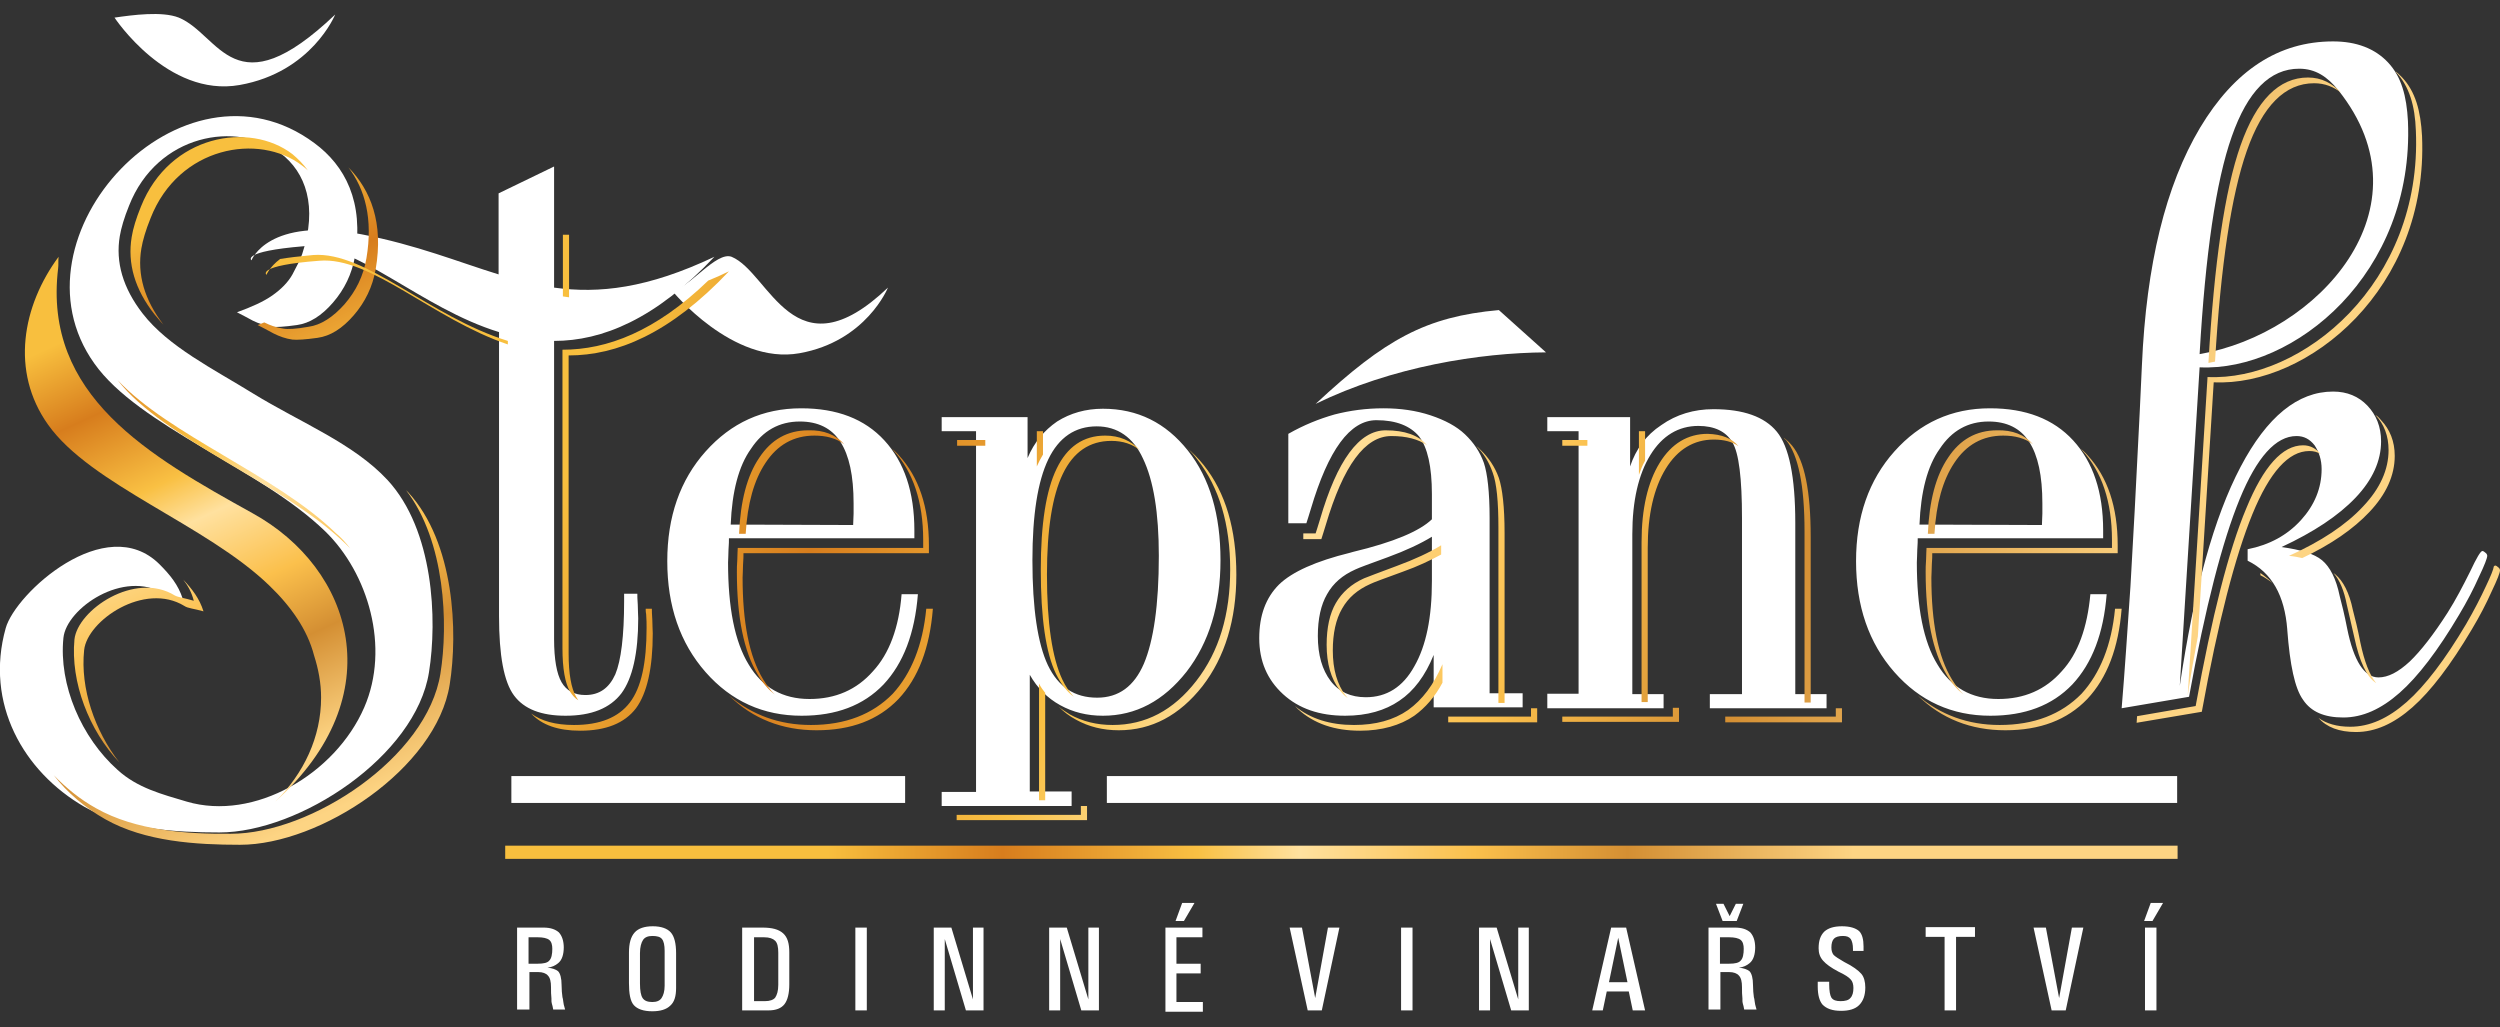
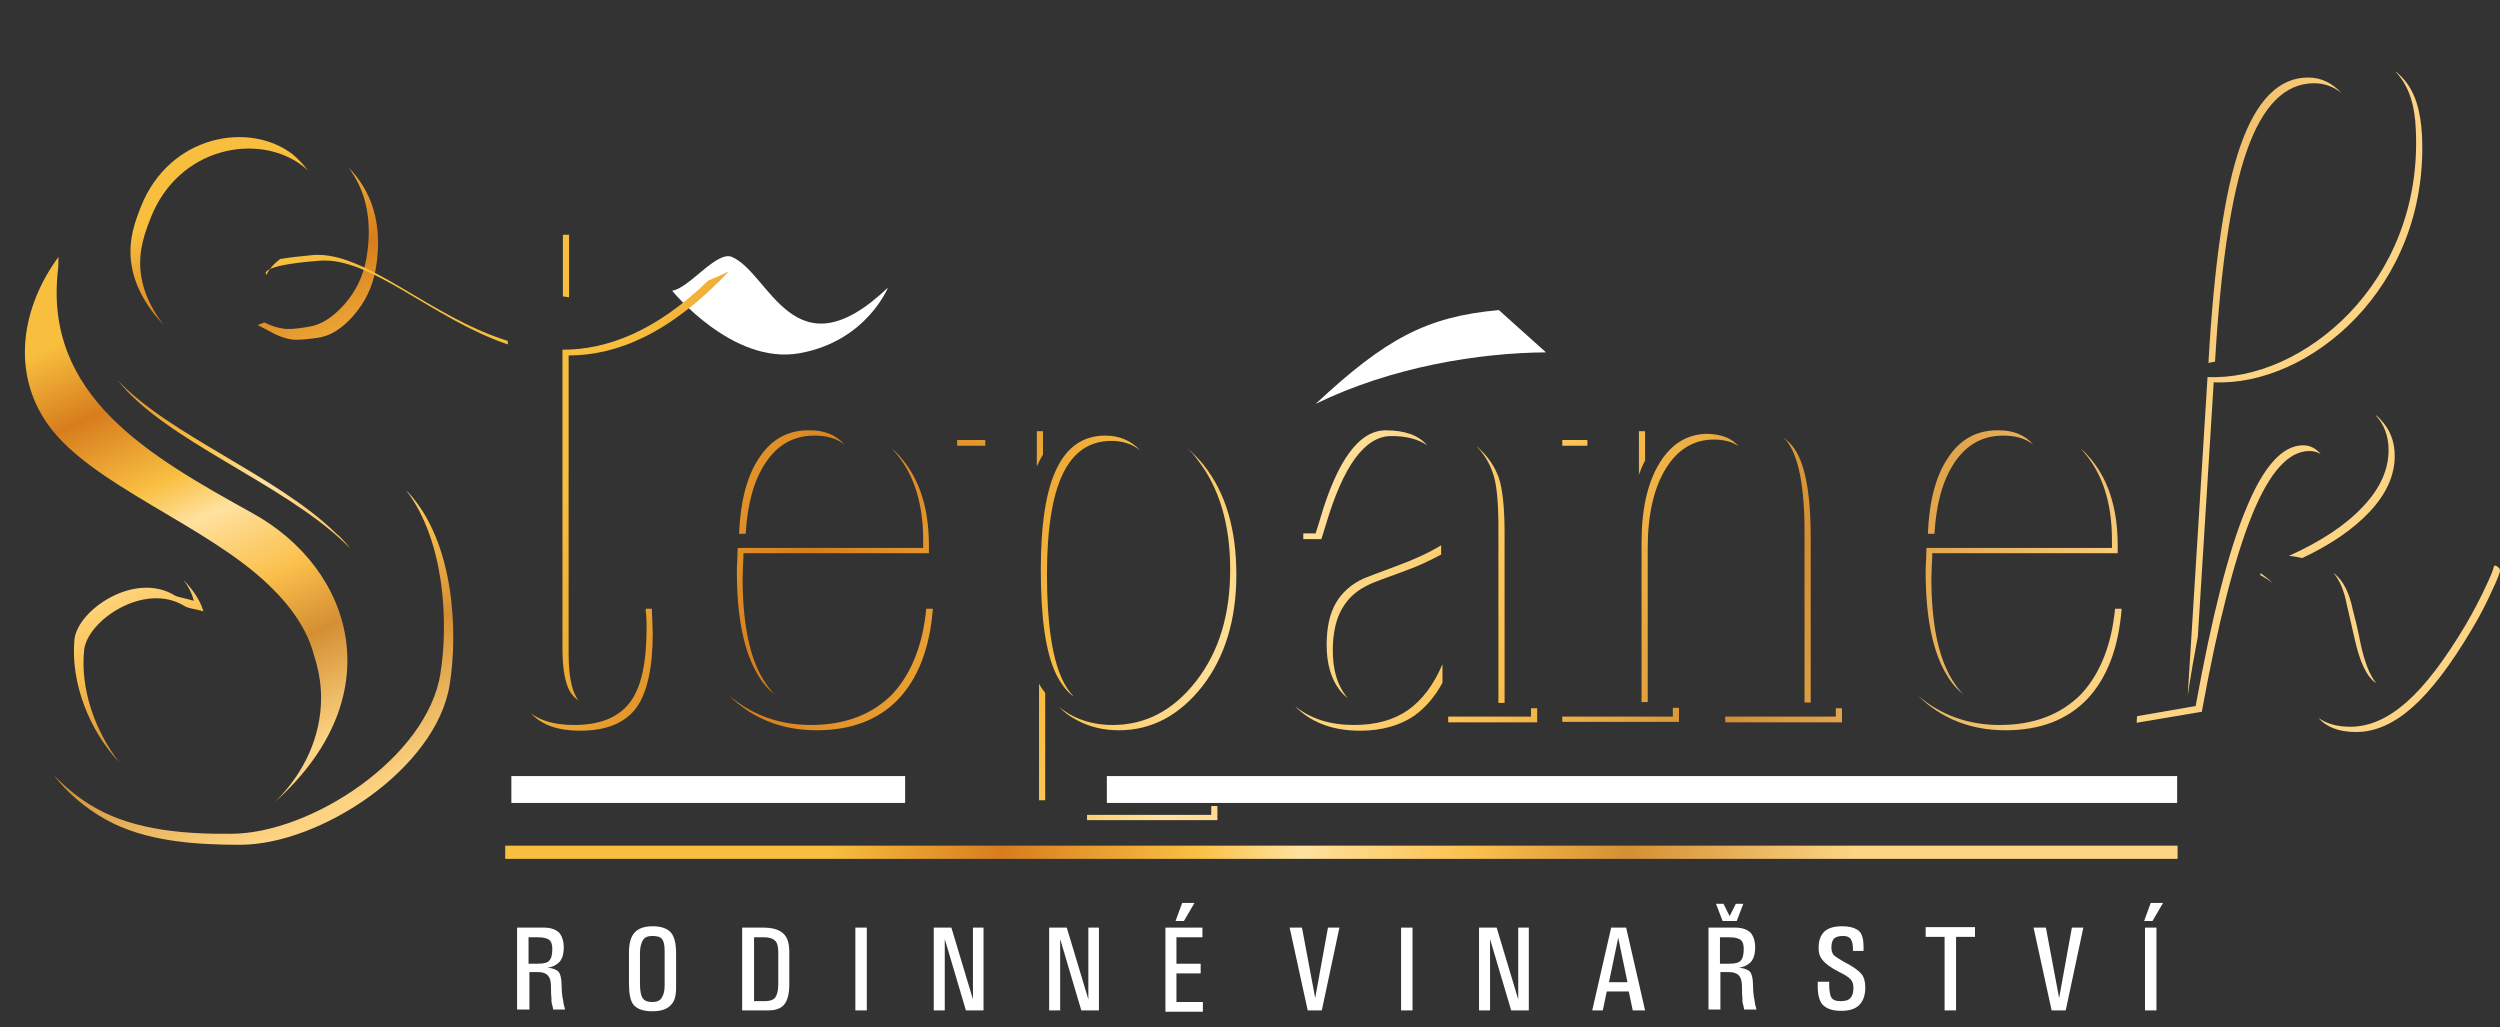
<svg xmlns="http://www.w3.org/2000/svg" xmlns:xlink="http://www.w3.org/1999/xlink" version="1.1" id="Vrstva_1" x="0px" y="0px" viewBox="0 0 567.6 233.2" style="enable-background:new 0 0 567.6 233.2;" xml:space="preserve">
  <rect x="0" y="0" width="567.6" height="233.2" fill="#333333" stroke="none" />
  <style type="text/css">
	.st0{fill-rule:evenodd;clip-rule:evenodd;fill:#FFFFFF;}
	.st1{fill:#FFFFFF;}
	
		.st2{clip-path:url(#SVGID_00000063616667087163544710000001607510700290712719_);fill:url(#SVGID_00000108292055344558470340000005876347847083114407_);}
	
		.st3{clip-path:url(#SVGID_00000144339229078930645840000016638237575530420124_);fill:url(#SVGID_00000104669433560202104490000002999228938626400930_);}
	
		.st4{clip-path:url(#SVGID_00000088833078978962856050000005565073704202059405_);fill:url(#SVGID_00000116952205241604887990000006791805823428122276_);}
	
		.st5{clip-path:url(#SVGID_00000021094290936058325490000010806702576964401843_);fill:url(#SVGID_00000015327435676388182620000013730725951472619921_);}
</style>
-   <path class="st0" d="M26,4c0,0,12,18.2,28.4,15.3c16.4-2.9,21.7-16,21.7-16C53.1,25.2,50,7.9,40.6,4C36.8,2.5,30.1,3.4,26,4" />
-   <path class="st1" d="M499.4,80.4c26.8-4.6,52.9-33.1,31.5-59.9c-2.5-3.1-5.2-4.9-8.9-4.9c-6.6,0-11.7,5.1-15.3,15.4  C503.1,41.2,500.7,57.7,499.4,80.4 M474.6,134.9h3.7c-0.7,8.9-3.3,15.7-7.8,20.5c-4.6,4.8-10.8,7.1-18.6,7.1c-8.7,0-16-3.3-21.8-9.9  c-5.8-6.6-8.7-15-8.7-25.2c0-10.1,2.9-18.4,8.7-24.9c5.8-6.5,13-9.8,21.7-9.8c8.1,0,14.4,2.4,18.9,7.3c4.5,4.9,6.8,11.7,6.8,20.4  v1.8h-42.1c0,0.5,0,1.4-0.1,2.6c0,1.2-0.1,2.2-0.1,2.9c0,10.2,1.5,18,4.7,23.2c3.1,5.2,7.7,7.8,13.8,7.8c5.9,0,10.7-2.1,14.4-6.3  C471.8,148.4,473.9,142.5,474.6,134.9z M435.8,119.1l27.8,0.1c0-0.9,0.1-1.8,0.1-2.6c0-0.8,0-1.6,0-2.3c0-6.3-1-10.9-3-14  c-2-3.1-5.1-4.6-9.2-4.6c-4.7,0-8.4,2.1-11.1,6.2C437.6,105.8,436.1,111.6,435.8,119.1z M351.3,160.7v-3.2h7.1V97.9h-7.1v-3.2h18.8  v11.2c1.3-3.9,3.6-7.1,7.1-9.4c3.4-2.4,7.4-3.6,11.8-3.6c6.8,0,11.6,1.7,14.4,5.1c2.8,3.4,4.2,10.3,4.2,20.7v38.9h7.1v3.2h-26.5  v-3.2h7.3v-40c0-9-0.7-14.8-2.2-17.2c-1.4-2.4-4-3.7-7.7-3.7c-4.5,0-8.2,2.2-10.9,6.6c-2.7,4.4-4.1,10.4-4.1,18v36.3h7.1v3.2H351.3z   M292.5,98.5c3.5-2,7-3.4,10.5-4.4c3.5-0.9,7.2-1.4,11.1-1.4c3.8,0,7.4,0.5,10.7,1.6c3.3,1.1,5.9,2.5,7.8,4.3c2,1.9,3.4,4,4.3,6.5  c0.8,2.4,1.3,6.6,1.3,12.5v39.8h7.5v3.2h-20.2v-11.9c-1.9,4.7-4.5,8.2-7.8,10.4c-3.2,2.2-7.3,3.4-12.3,3.4c-5.8,0-10.5-1.6-14.1-4.9  c-3.6-3.3-5.4-7.5-5.4-12.7c0-5.2,1.5-9.2,4.5-12.2c3-2.9,8.4-5.3,16.1-7.2l0.7-0.2c9.2-2.2,15.1-4.7,17.9-7.4v-5.7  c0-6.3-1-10.6-2.9-13.1c-2-2.4-5.2-3.7-9.7-3.7c-6,0-10.9,6.7-14.9,20.2c-0.4,1.4-0.8,2.5-1,3.2h-4.1V98.5z M325.2,121.8  c-2.6,1.6-6,3.2-10.1,4.7c-4.1,1.5-6.6,2.4-7.4,2.8c-2.9,1.3-5,3.1-6.4,5.6c-1.4,2.4-2.1,5.6-2.1,9.5c0,4.3,1,7.7,2.9,10.2  c1.9,2.5,4.6,3.7,8,3.7c4.7,0,8.4-2.3,11-7c2.7-4.7,4-11.1,4-19.4V121.8z M57.1,59.1c0,0,3.7-10,25-5.9c12.5,2.4,22,6.3,31.1,9.1  V43.9l12.6-6.1v27.5c10.2,1.4,21.2,0.2,36.4-7c-13.4,14.2-25.5,19.1-36.4,19.1v67.7c0,4.6,0.6,7.9,1.7,9.8c1.1,1.9,2.9,2.9,5.4,2.9  c3.2,0,5.4-1.6,6.8-4.7c1.3-3.1,2-8.7,2-16.6v-1.7h3c0,0.4,0,1.3,0.1,2.5c0,1.3,0.1,2.3,0.1,3.1c0,7.9-1.3,13.6-3.8,17  c-2.6,3.4-6.8,5.1-12.7,5.1c-5.5,0-9.4-1.5-11.7-4.6c-2.3-3.1-3.4-9.1-3.4-18V75.4C95.4,69.9,81,55,69,55.9  C54.6,57.1,57.1,59.1,57.1,59.1z M204.7,134.9h3.7c-0.7,8.9-3.3,15.7-7.8,20.5c-4.6,4.8-10.8,7.1-18.6,7.1c-8.7,0-16-3.3-21.8-9.9  c-5.8-6.6-8.7-15-8.7-25.2c0-10.1,2.9-18.4,8.7-24.9c5.8-6.5,13-9.8,21.7-9.8c8.1,0,14.4,2.4,18.9,7.3c4.5,4.9,6.8,11.7,6.8,20.4  v1.8h-42.1c0,0.5,0,1.4-0.1,2.6c0,1.2-0.1,2.2-0.1,2.9c0,10.2,1.5,18,4.7,23.2c3.1,5.2,7.7,7.8,13.8,7.8c5.9,0,10.7-2.1,14.4-6.3  C201.9,148.4,204.1,142.5,204.7,134.9z M165.9,119.1l27.8,0.1c0-0.9,0.1-1.8,0.1-2.6c0-0.8,0-1.6,0-2.3c0-6.3-1-10.9-3-14  c-2-3.1-5.1-4.6-9.2-4.6c-4.7,0-8.4,2.1-11.1,6.2C167.7,105.8,166.2,111.6,165.9,119.1z M243.4,183h-29.6v-3.2h7.8V97.9h-7.8v-3.2  h19.5v9.3c1.5-3.6,3.8-6.3,6.7-8.3c3-1.9,6.5-2.9,10.4-2.9c7.9,0,14.3,3.2,19.3,9.5c5,6.3,7.4,14.6,7.4,24.9  c0,10.2-2.6,18.7-7.7,25.3c-5.2,6.6-11.5,10-19,10c-3.6,0-6.8-0.8-9.7-2.4c-2.9-1.6-5.2-3.9-6.9-6.9v26.5h9.5V183z M249,96.8  c-4.9,0-8.6,2.5-11,7.5c-2.4,5-3.6,12.6-3.6,22.9c0,11,1.2,18.9,3.5,23.8c2.4,5,6.1,7.4,11.2,7.4c4.9,0,8.4-2.6,10.6-7.7  c2.2-5.2,3.4-13.3,3.4-24.5c0-9.8-1.2-17.1-3.6-22.1C257.3,99.3,253.7,96.8,249,96.8z M481.7,160.8c0.7-8.3,1.3-17.5,2-27.7  c0.6-10.1,1.3-23.3,2.1-39.5l0.5-10.7c1-22.9,5.4-40.8,13.2-53.9c7.8-13,17.8-19.6,30.2-19.6c5.3,0,9.5,1.6,12.5,4.8  c3,3.2,4.2,7.6,4.5,13.3c1.5,34.7-25.9,56.9-47.3,55.9l-4.5,72.3c3.2-21.7,7.8-38.3,13.8-49.7c6-11.4,13-17.1,21-17.1  c3.2,0,5.8,1.1,7.8,3.2c2,2.1,3.1,4.8,3.1,8.1c0,4.4-1.9,8.7-5.8,12.8c-3.9,4.1-9.5,7.8-16.8,11.2c4.3,0.6,7.4,1.5,9.2,3  c1.8,1.5,3.2,4.2,4,8.1c0.5,1.9,1.1,4.3,1.7,7.4c1.5,7.4,3.9,11.1,7.1,11.1c2.2,0,4.5-1.2,7.1-3.6c2.5-2.4,5.4-6.1,8.6-11.1  c1.9-3,3.5-6.1,5.1-9.3c1.5-3.2,2.4-4.7,2.8-4.7c0.2,0,0.5,0.2,0.7,0.4c0.3,0.2,0.4,0.5,0.4,0.7c0,0.5-0.6,2.1-1.9,4.8  c-1.2,2.7-2.7,5.6-4.5,8.6c-4.8,8.1-9.3,14-13.5,17.7c-4.2,3.7-8.4,5.6-12.8,5.6c-4.3,0-7.3-1.3-9.1-4c-1.9-2.6-3-8-3.6-15.9  c0,0,0,0,0-0.1c-0.6-7.7-3.5-12.9-9-15.6v-2.6c5-1,9-3.2,12.1-6.6c3.1-3.4,4.7-7.3,4.7-11.6c0-2.1-0.6-3.9-1.6-5.4  c-1.1-1.4-2.4-2.1-4.1-2.1c-4.7,0-9,4.8-12.9,14.3c-3.9,9.5-7.8,24.5-11.5,44.9L481.7,160.8z" />
  <path class="st1" d="M152.6,66c0,0,13.7,16.9,28.9,14.2c15.2-2.7,20.1-14.9,20.1-14.9c-21.4,20.4-26.8-3.4-35.5-7  C162.6,57,156.4,65.5,152.6,66" />
  <path class="st0" d="M298.7,91.7C316.1,83.2,336,80.1,351,80l-10.7-9.6C323.7,71.9,314.5,77,298.7,91.7" />
-   <path class="st1" d="M1.3,142.6c2.2-7.9,22.7-26.6,34.9-14.5c2.4,2.4,4.3,4.7,5.3,7.9c-2.1-0.6-3.6-0.7-4.3-1.2  c-9.1-5.6-22.1,3.3-22.8,10c-1.1,10.7,4.1,22.7,12.3,30c4.5,4.1,10,5.5,15.7,7.2c15.3,4.5,33.7-6.2,40.3-21.4  c5.9-13.6,0.9-30.5-8.9-40c-14.9-14.4-42.3-23.8-52.4-38.1C0.9,53.7,41.4,10.2,71.4,32.5c6.9,5.1,11.3,13.3,9.2,25.7  c-0.7,4-2.4,7.5-5,10.5c-2.6,3-5.3,4.7-8.2,5.1c-2.8,0.4-4.7,0.5-5.7,0.4c-1.5-0.3-2.9-0.7-4.3-1.4c-1.3-0.7-2.6-1.4-3.6-1.9  c3.3-1.2,6-2.4,8-3.8c2-1.4,3.6-3,4.6-4.8c1-1.9,1.8-3.4,2.2-4.6c3.6-10.8,0.8-18.6-4.9-22.9c-9.8-7.5-28-4.4-34.4,11.9  c-1.1,2.7-1.8,5.1-2.1,6.9c-1,5.9,0.7,11.8,5.2,17.6c5.8,7.5,16.1,12.6,25,18.1c10.9,6.7,22.8,11.3,30.6,19.7  c10.5,11.4,11.3,31.7,9.4,43.6c-3,19.1-29.4,36.4-47.6,36.4c-9.9,0-21.6-0.7-30.6-5.8C5.3,175.2-3.5,159.7,1.3,142.6" />
  <g>
    <defs>
      <path id="SVGID_1_" d="M92.2,111.3c0.2,0.2,0.3,0.3,0.5,0.5c10.5,11.4,11.3,31.7,9.4,43.6c-3,19.1-29.4,36.4-47.6,36.4    c-9.9,0-21.6-0.7-30.6-5.8c-4.6-2.6-8.6-6-11.7-10c2.8,2.9,6,5.5,9.6,7.5c9,5.1,20.7,5.9,30.6,5.8C70.6,189.3,97,172,100,152.9    C101.8,141.7,101.1,122.9,92.2,111.3 M69.9,38.7c-0.4-0.4-0.9-0.8-1.3-1.1c-9.8-7.5-28-4.4-34.4,11.9c-1.1,2.7-1.8,5.1-2.1,6.9    c-1,5.9,0.7,11.7,5,17.3c-0.7-0.7-1.3-1.5-2-2.3c-4.5-5.7-6.2-11.6-5.2-17.6c0.3-1.9,1-4.2,2.1-6.9c6.5-16.3,24.6-19.4,34.4-11.9    C67.7,36.1,68.9,37.3,69.9,38.7z M79.1,38c5.1,5.2,8,12.6,6.2,23.1c-0.7,4-2.4,7.5-5,10.5c-2.6,3-5.3,4.7-8.2,5.1    c-2.8,0.4-4.7,0.5-5.7,0.4c-1.5-0.2-2.9-0.7-4.3-1.4c-1.3-0.7-2.6-1.4-3.6-1.9c0.5-0.2,1-0.4,1.5-0.6c1.4,0.7,2.8,1.2,4.3,1.4    c1,0.2,2.9,0.1,5.7-0.4c2.9-0.4,5.6-2.2,8.2-5.1c2.6-3,4.3-6.4,5-10.5C84.7,49.7,82.9,43,79.1,38z M79.5,124.5    c-0.4-0.4-0.7-0.7-1.1-1.1c-14.6-14-41-23.4-51.7-37.1c11.7,12.5,35.9,21.5,49.5,34.7C77.4,122,78.5,123.2,79.5,124.5z     M41.6,131.6c2,2.1,3.7,4.3,4.6,7.2c-2.1-0.6-3.6-0.7-4.3-1.2c-9.1-5.6-22.1,3.3-22.8,10c-0.9,8.7,2.4,18.3,8,25.5    c-6.9-7.3-11.1-18.2-10.2-27.9c0.7-6.7,13.7-15.6,22.8-10c0.7,0.4,2.3,0.6,4.3,1.2C43.5,134.5,42.7,133,41.6,131.6z" />
    </defs>
    <clipPath id="SVGID_00000111160722226975808600000006224777025525221555_">
      <use xlink:href="#SVGID_1_" style="overflow:visible;" />
    </clipPath>
    <linearGradient id="SVGID_00000160163586510511808870000000424035992474692510_" gradientUnits="userSpaceOnUse" x1="32.619" y1="51.58" x2="88.251" y2="178.423">
      <stop offset="0" style="stop-color:#F8BF3E" />
      <stop offset="0.17" style="stop-color:#D77D1D" />
      <stop offset="0.36" style="stop-color:#F9C043" />
      <stop offset="0.46" style="stop-color:#FFE19F" />
      <stop offset="0.63" style="stop-color:#FBC04C" />
      <stop offset="0.78" style="stop-color:#D48F33" />
      <stop offset="1" style="stop-color:#FDD483" />
    </linearGradient>
    <rect x="12.2" y="27.6" style="clip-path:url(#SVGID_00000111160722226975808600000006224777025525221555_);fill:url(#SVGID_00000160163586510511808870000000424035992474692510_);" width="91.8" height="164.3" />
  </g>
  <g>
    <defs>
      <path id="SVGID_00000003090725754865914880000003195561699812368257_" d="M71.3,148.8c-1.5-5.8-5.2-11.1-10.2-15.9    c-14.3-13.8-40.5-22.8-50.2-36.5c-8.6-12.1-5.8-27,2.4-38.1c-0.1,0.9,0,1.8-0.1,2.6c-3.5,29,20.7,42.6,44.1,55.6    c22.9,12.6,31.9,41.5,5.2,65.5c6.5-6.4,10.4-14.7,10.4-23.6C72.9,155.1,72.3,151.9,71.3,148.8" />
    </defs>
    <clipPath id="SVGID_00000007409627395433285850000002390004820214234292_">
      <use xlink:href="#SVGID_00000003090725754865914880000003195561699812368257_" style="overflow:visible;" />
    </clipPath>
    <linearGradient id="SVGID_00000121258489360427232750000004784731694396180892_" gradientUnits="userSpaceOnUse" x1="24.107" y1="72.986" x2="68.98" y2="170.723">
      <stop offset="0" style="stop-color:#F8BF3E" />
      <stop offset="0.17" style="stop-color:#D77D1D" />
      <stop offset="0.36" style="stop-color:#F9C043" />
      <stop offset="0.46" style="stop-color:#FFE19F" />
      <stop offset="0.63" style="stop-color:#FBC04C" />
      <stop offset="0.78" style="stop-color:#D48F33" />
      <stop offset="1" style="stop-color:#FDD483" />
    </linearGradient>
    <rect x="2.4" y="58.3" style="clip-path:url(#SVGID_00000007409627395433285850000002390004820214234292_);fill:url(#SVGID_00000121258489360427232750000004784731694396180892_);" width="86.8" height="123.7" />
  </g>
  <rect x="116.1" y="176.2" class="st1" width="89.4" height="6.1" />
  <rect x="251.3" y="176.2" class="st0" width="243" height="6.1" />
  <g>
    <defs>
      <rect id="SVGID_00000108275394983314431090000015319924149319495343_" x="114.7" y="192" width="379.7" height="3" />
    </defs>
    <clipPath id="SVGID_00000045606765599317224440000010725908339092984762_">
      <use xlink:href="#SVGID_00000108275394983314431090000015319924149319495343_" style="overflow:visible;" />
    </clipPath>
    <linearGradient id="SVGID_00000171712228419910338940000013087998165668655245_" gradientUnits="userSpaceOnUse" x1="187.96" y1="192.311" x2="420.794" y2="194.639">
      <stop offset="0" style="stop-color:#F8BF3E" />
      <stop offset="0.17" style="stop-color:#D77D1D" />
      <stop offset="0.36" style="stop-color:#F9C043" />
      <stop offset="0.46" style="stop-color:#FFE19F" />
      <stop offset="0.63" style="stop-color:#FBC04C" />
      <stop offset="0.78" style="stop-color:#D48F33" />
      <stop offset="1" style="stop-color:#FDD483" />
    </linearGradient>
    <rect x="114.7" y="192" style="clip-path:url(#SVGID_00000045606765599317224440000010725908339092984762_);fill:url(#SVGID_00000171712228419910338940000013087998165668655245_);" width="379.7" height="3" />
  </g>
  <g>
    <defs>
-       <path id="SVGID_00000098942963089444013530000004594773847781299878_" d="M531.6,21.1c-1.8-1.4-3.8-2.2-6.2-2.2    c-6.6,0-11.7,5.1-15.3,15.4c-3.5,10-5.9,25.9-7.2,47.8c-0.5,0.1-1,0.2-1.5,0.3c1.3-22.7,3.7-39.2,7.3-49.4    c3.6-10.2,8.7-15.4,15.3-15.4C527.1,17.6,529.5,18.9,531.6,21.1 M472,101.5c0.7,0.6,1.4,1.2,2,1.9c4.5,4.9,6.8,11.7,6.8,20.4v1.8    h-42.1c0,0.5,0,1.4-0.1,2.6c0,1.2-0.1,2.2-0.1,2.9c0,10.2,1.5,18,4.7,23.2c0.8,1.3,1.6,2.4,2.6,3.4c-1.5-1.2-2.8-2.7-3.9-4.6    c-3.1-5.2-4.7-13-4.7-23.2c0-0.7,0-1.7,0.1-2.9c0-1.3,0.1-2.1,0.1-2.6h42.1v-1.8c0-8.7-2.3-15.5-6.8-20.4    C472.5,101.9,472.2,101.7,472,101.5z M480.2,138.2h1.5c-0.7,8.9-3.3,15.7-7.8,20.5c-4.6,4.8-10.8,7.1-18.6,7.1    c-7.8,0-14.5-2.6-19.9-7.9c5.2,4.4,11.4,6.7,18.6,6.7c7.8,0,14-2.4,18.6-7.1C476.8,152.9,479.4,146.5,480.2,138.2z M461.6,100.9    c-1.8-1.4-4.1-2-6.8-2c-4.7,0-8.4,2.1-11.1,6.2c-2.6,3.9-4.1,9.2-4.5,16.1l-1.5,0c0.3-7.4,1.8-13.2,4.6-17.3    c2.7-4.1,6.4-6.2,11.1-6.2C456.9,97.6,459.7,98.7,461.6,100.9z M394.7,101.3c-1.4-1-3.3-1.5-5.6-1.5c-4.5,0-8.2,2.2-10.9,6.6    c-2.7,4.4-4.1,10.4-4.1,18v35h-1.4v-36.3c0-7.6,1.4-13.6,4.1-18c2.7-4.4,6.4-6.6,10.9-6.6C390.9,98.6,393.2,99.5,394.7,101.3z     M416.8,160.8h1.4v3.2h-26.5v-1.3h25.1V160.8z M405,99.4c0.7,0.5,1.3,1.1,1.9,1.8c2.8,3.4,4.2,10.3,4.2,20.7v37.6h-1.4v-38.9    c0-10.3-1.4-17.3-4.2-20.7C405.3,99.8,405.1,99.6,405,99.4z M372.1,97.9h1.4v6.7c-0.6,1-1,2.1-1.4,3.2V97.9z M360.4,101.2h-5.7    v-1.3h5.7V101.2z M354.7,164v-1.3h25.1v-2h1.4v3.2H354.7z M324,101.1c-2-1.4-4.7-2.1-8.1-2.1c-6,0-10.9,6.7-14.9,20.2    c-0.4,1.4-0.8,2.5-1,3.2h-4.1v-1.3h2.8c0.2-0.7,0.6-1.8,1-3.2c3.9-13.4,8.9-20.2,14.9-20.2C318.9,97.7,322.1,98.8,324,101.1z     M327.5,155c-1.7,3.2-3.9,5.7-6.4,7.5c-3.2,2.2-7.4,3.4-12.3,3.4c-5.8,0-10.5-1.6-14.1-4.9c-0.2-0.2-0.5-0.5-0.7-0.7    c3.5,2.9,8,4.3,13.4,4.3c4.9,0,9-1.1,12.3-3.4c3.2-2.3,5.8-5.7,7.8-10.4V155z M347.6,160.8h1.4v3.2h-20.2v-1.3h18.8V160.8z     M335.2,101.3c0.3,0.2,0.5,0.4,0.8,0.7c2,1.9,3.4,4,4.3,6.5c0.8,2.4,1.3,6.6,1.3,12.5v38.6h-1.4v-39.8c0-5.9-0.4-10.1-1.3-12.5    C338.1,105,336.9,103,335.2,101.3z M327.2,125.9c-2.4,1.3-5.3,2.7-8.7,3.9c-4.1,1.5-6.6,2.4-7.4,2.8c-2.9,1.3-5,3.1-6.4,5.6    c-1.4,2.4-2.1,5.6-2.1,9.5c0,4.3,1,7.7,2.9,10.2c0.2,0.2,0.3,0.4,0.5,0.6c-0.7-0.5-1.3-1.1-1.9-1.9c-1.9-2.5-2.9-5.9-2.9-10.2    c0-3.9,0.7-7.1,2.1-9.5c1.4-2.4,3.5-4.3,6.4-5.6c0.8-0.3,3.3-1.3,7.4-2.8c4.1-1.5,7.5-3.1,10.1-4.7V125.9z M146.6,138.2h1.4    c0,0.4,0,1.3,0.1,2.5c0,1.3,0.1,2.3,0.1,3.1c0,7.9-1.3,13.6-3.8,17c-2.6,3.4-6.8,5.1-12.7,5.1c-5,0-8.7-1.3-11.1-3.9    c2.3,1.7,5.5,2.6,9.7,2.6c5.9,0,10.1-1.7,12.7-5.1c2.6-3.4,3.8-9,3.8-17c0-0.8,0-1.8-0.1-3.1C146.6,139,146.6,138.5,146.6,138.2z     M160.8,63.7c1.5-0.6,3.1-1.3,4.7-2.1c-13.4,14.2-25.5,19.1-36.4,19.1v67.7c0,4.6,0.6,7.9,1.7,9.8c0.2,0.3,0.3,0.5,0.5,0.8    c-0.8-0.5-1.4-1.2-1.9-2c-1.1-1.9-1.7-5.2-1.7-9.8V79.4C137.8,79.4,148.8,75.3,160.8,63.7z M127.8,53.3h1.4v14.2    c-0.5-0.1-0.9-0.1-1.4-0.2V53.3z M60.5,62.4c0,0,0.7-1.8,3.1-3.6c1.8-0.3,4.2-0.6,7.5-0.9c12-0.9,26.4,14,44.2,19.5v0.8    c-17.1-5.8-31.1-20-42.8-19C58,60.3,60.5,62.4,60.5,62.4z M202.1,101.5c0.7,0.6,1.4,1.2,2,1.9c4.5,4.9,6.8,11.7,6.8,20.4v1.8    h-42.1c0,0.5,0,1.4-0.1,2.6c0,1.2-0.1,2.2-0.1,2.9c0,10.2,1.5,18,4.7,23.2c0.8,1.3,1.6,2.4,2.6,3.4c-1.5-1.2-2.8-2.7-3.9-4.6    c-3.1-5.2-4.7-13-4.7-23.2c0-0.7,0-1.7,0.1-2.9c0-1.3,0.1-2.1,0.1-2.6h42.1v-1.8c0-8.7-2.3-15.5-6.8-20.4    C202.6,101.9,202.3,101.7,202.1,101.5z M210.3,138.2h1.5c-0.7,8.9-3.3,15.7-7.8,20.5c-4.6,4.8-10.8,7.1-18.6,7.1    c-7.8,0-14.5-2.6-19.9-7.9c5.2,4.4,11.4,6.7,18.6,6.7c7.8,0,14-2.4,18.6-7.1C206.9,152.9,209.5,146.5,210.3,138.2z M191.7,100.9    c-1.8-1.4-4.1-2-6.8-2c-4.7,0-8.4,2.1-11.1,6.2c-2.6,3.9-4.1,9.2-4.5,16.1l-1.5,0c0.3-7.4,1.8-13.2,4.6-17.3    c2.7-4.1,6.4-6.2,11.1-6.2C187,97.6,189.8,98.7,191.7,100.9z M237.3,157.3v24.4h-1.4v-26.5C236.3,156,236.8,156.7,237.3,157.3z     M269.4,101.6c1.4,1.2,2.7,2.5,3.9,4c5,6.3,7.4,14.6,7.4,24.9c0,10.2-2.6,18.7-7.7,25.3c-5.2,6.6-11.5,10-19,10    c-3.6,0-6.8-0.8-9.7-2.4c-1.5-0.8-2.8-1.8-4-3c0.8,0.7,1.7,1.2,2.6,1.8c2.9,1.6,6.1,2.4,9.7,2.4c7.5,0,13.8-3.3,19-10    c5.2-6.7,7.7-15.1,7.7-25.3c0-10.3-2.5-18.6-7.4-24.9C271.1,103.3,270.3,102.4,269.4,101.6z M235.4,97.9h1.4v5.3    c-0.5,0.8-1,1.8-1.4,2.7V97.9z M223.7,101.2h-6.4v-1.3h6.4V101.2z M246.8,186.2h-29.6V185h28.2v-2h1.4V186.2z M252.3,100.1    c-4.9,0-8.6,2.5-11,7.5c-2.4,5-3.6,12.6-3.6,22.9c0,11,1.2,18.9,3.5,23.8c0.7,1.5,1.6,2.8,2.6,3.9c-1.6-1.2-2.9-2.9-4-5.1    c-2.4-4.9-3.5-12.9-3.5-23.8c0-10.3,1.2-18,3.6-22.9c2.4-5,6.1-7.5,11-7.5c3.2,0,5.9,1.1,8,3.4    C257.1,100.8,254.9,100.1,252.3,100.1z M516,132.4c-0.9-0.7-1.8-1.3-2.8-1.8v-0.5C514.2,130.8,515.2,131.6,516,132.4z     M566.2,128.6c0.1-0.1,0.2-0.2,0.3-0.2c0.2,0,0.5,0.2,0.7,0.4c0.3,0.2,0.4,0.5,0.4,0.7c0,0.5-0.6,2.1-1.9,4.8    c-1.2,2.7-2.7,5.6-4.5,8.6c-4.8,8.1-9.3,14-13.5,17.7c-4.2,3.7-8.4,5.6-12.8,5.6c-3.8,0-6.7-1.1-8.5-3.2c1.8,1.3,4.2,2,7.2,2    c4.4,0,8.6-1.9,12.8-5.6c4.2-3.7,8.7-9.6,13.5-17.7c1.8-3.1,3.3-6,4.5-8.6C565.5,130.8,566.1,129.3,566.2,128.6z M529.8,130.1    c0.1,0.1,0.3,0.2,0.4,0.3c1.8,1.5,3.2,4.2,4,8.1c0.5,1.9,1.1,4.3,1.7,7.4c0.9,4.3,2.1,7.4,3.6,9.2c-2.1-1.3-3.8-4.8-5-10.5    c-0.7-3.1-1.3-5.6-1.7-7.4C532.2,134.1,531.2,131.7,529.8,130.1z M539.3,94.2c0.5,0.3,0.9,0.7,1.3,1.2c2,2.1,3.1,4.8,3.1,8.1    c0,4.4-1.9,8.7-5.8,12.8c-3.6,3.8-8.6,7.3-15.2,10.4c-0.9-0.2-1.9-0.4-3-0.5c7.3-3.3,12.9-7,16.8-11.2c3.9-4.1,5.8-8.4,5.8-12.8    C542.3,99,541.3,96.3,539.3,94.2z M543.9,16.2c0.5,0.4,1,0.9,1.5,1.4c3,3.2,4.2,7.6,4.5,13.3c1.5,34.7-25.9,56.9-47.3,55.9    l-3.6,57.7c-0.8,4.2-1.6,8.7-2.3,13.4l4.5-72.3c21.4,1,48.8-21.2,47.3-55.9c-0.2-5.7-1.5-10.1-4.5-13.3L543.9,16.2z M485.1,164.1    l0.1-1.5l13.3-2.3c3.7-20.4,7.5-35.4,11.5-44.9c3.9-9.5,8.2-14.3,12.9-14.3c1.6,0,2.9,0.7,4,2c-0.8-0.5-1.6-0.7-2.6-0.7    c-4.7,0-9,4.8-12.9,14.3c-3.9,9.5-7.8,24.5-11.5,44.9L485.1,164.1z" />
+       <path id="SVGID_00000098942963089444013530000004594773847781299878_" d="M531.6,21.1c-1.8-1.4-3.8-2.2-6.2-2.2    c-6.6,0-11.7,5.1-15.3,15.4c-3.5,10-5.9,25.9-7.2,47.8c-0.5,0.1-1,0.2-1.5,0.3c1.3-22.7,3.7-39.2,7.3-49.4    c3.6-10.2,8.7-15.4,15.3-15.4C527.1,17.6,529.5,18.9,531.6,21.1 M472,101.5c0.7,0.6,1.4,1.2,2,1.9c4.5,4.9,6.8,11.7,6.8,20.4v1.8    h-42.1c0,0.5,0,1.4-0.1,2.6c0,1.2-0.1,2.2-0.1,2.9c0,10.2,1.5,18,4.7,23.2c0.8,1.3,1.6,2.4,2.6,3.4c-1.5-1.2-2.8-2.7-3.9-4.6    c-3.1-5.2-4.7-13-4.7-23.2c0-0.7,0-1.7,0.1-2.9c0-1.3,0.1-2.1,0.1-2.6h42.1v-1.8c0-8.7-2.3-15.5-6.8-20.4    C472.5,101.9,472.2,101.7,472,101.5z M480.2,138.2h1.5c-0.7,8.9-3.3,15.7-7.8,20.5c-4.6,4.8-10.8,7.1-18.6,7.1    c-7.8,0-14.5-2.6-19.9-7.9c5.2,4.4,11.4,6.7,18.6,6.7c7.8,0,14-2.4,18.6-7.1C476.8,152.9,479.4,146.5,480.2,138.2z M461.6,100.9    c-1.8-1.4-4.1-2-6.8-2c-4.7,0-8.4,2.1-11.1,6.2c-2.6,3.9-4.1,9.2-4.5,16.1l-1.5,0c0.3-7.4,1.8-13.2,4.6-17.3    c2.7-4.1,6.4-6.2,11.1-6.2C456.9,97.6,459.7,98.7,461.6,100.9z M394.7,101.3c-1.4-1-3.3-1.5-5.6-1.5c-4.5,0-8.2,2.2-10.9,6.6    c-2.7,4.4-4.1,10.4-4.1,18v35h-1.4v-36.3c0-7.6,1.4-13.6,4.1-18c2.7-4.4,6.4-6.6,10.9-6.6C390.9,98.6,393.2,99.5,394.7,101.3z     M416.8,160.8h1.4v3.2h-26.5v-1.3h25.1V160.8z M405,99.4c0.7,0.5,1.3,1.1,1.9,1.8c2.8,3.4,4.2,10.3,4.2,20.7v37.6h-1.4v-38.9    c0-10.3-1.4-17.3-4.2-20.7C405.3,99.8,405.1,99.6,405,99.4z M372.1,97.9h1.4v6.7c-0.6,1-1,2.1-1.4,3.2V97.9z M360.4,101.2h-5.7    v-1.3h5.7V101.2z M354.7,164v-1.3h25.1v-2h1.4v3.2H354.7z M324,101.1c-2-1.4-4.7-2.1-8.1-2.1c-6,0-10.9,6.7-14.9,20.2    c-0.4,1.4-0.8,2.5-1,3.2h-4.1v-1.3h2.8c0.2-0.7,0.6-1.8,1-3.2c3.9-13.4,8.9-20.2,14.9-20.2C318.9,97.7,322.1,98.8,324,101.1z     M327.5,155c-1.7,3.2-3.9,5.7-6.4,7.5c-3.2,2.2-7.4,3.4-12.3,3.4c-5.8,0-10.5-1.6-14.1-4.9c-0.2-0.2-0.5-0.5-0.7-0.7    c3.5,2.9,8,4.3,13.4,4.3c4.9,0,9-1.1,12.3-3.4c3.2-2.3,5.8-5.7,7.8-10.4V155z M347.6,160.8h1.4v3.2h-20.2v-1.3h18.8V160.8z     M335.2,101.3c0.3,0.2,0.5,0.4,0.8,0.7c2,1.9,3.4,4,4.3,6.5c0.8,2.4,1.3,6.6,1.3,12.5v38.6h-1.4v-39.8c0-5.9-0.4-10.1-1.3-12.5    C338.1,105,336.9,103,335.2,101.3z M327.2,125.9c-2.4,1.3-5.3,2.7-8.7,3.9c-4.1,1.5-6.6,2.4-7.4,2.8c-2.9,1.3-5,3.1-6.4,5.6    c-1.4,2.4-2.1,5.6-2.1,9.5c0,4.3,1,7.7,2.9,10.2c0.2,0.2,0.3,0.4,0.5,0.6c-0.7-0.5-1.3-1.1-1.9-1.9c-1.9-2.5-2.9-5.9-2.9-10.2    c0-3.9,0.7-7.1,2.1-9.5c1.4-2.4,3.5-4.3,6.4-5.6c0.8-0.3,3.3-1.3,7.4-2.8c4.1-1.5,7.5-3.1,10.1-4.7V125.9z M146.6,138.2h1.4    c0,0.4,0,1.3,0.1,2.5c0,1.3,0.1,2.3,0.1,3.1c0,7.9-1.3,13.6-3.8,17c-2.6,3.4-6.8,5.1-12.7,5.1c-5,0-8.7-1.3-11.1-3.9    c2.3,1.7,5.5,2.6,9.7,2.6c5.9,0,10.1-1.7,12.7-5.1c2.6-3.4,3.8-9,3.8-17c0-0.8,0-1.8-0.1-3.1C146.6,139,146.6,138.5,146.6,138.2z     M160.8,63.7c1.5-0.6,3.1-1.3,4.7-2.1c-13.4,14.2-25.5,19.1-36.4,19.1v67.7c0,4.6,0.6,7.9,1.7,9.8c0.2,0.3,0.3,0.5,0.5,0.8    c-0.8-0.5-1.4-1.2-1.9-2c-1.1-1.9-1.7-5.2-1.7-9.8V79.4C137.8,79.4,148.8,75.3,160.8,63.7z M127.8,53.3h1.4v14.2    c-0.5-0.1-0.9-0.1-1.4-0.2V53.3z M60.5,62.4c0,0,0.7-1.8,3.1-3.6c1.8-0.3,4.2-0.6,7.5-0.9c12-0.9,26.4,14,44.2,19.5v0.8    c-17.1-5.8-31.1-20-42.8-19C58,60.3,60.5,62.4,60.5,62.4z M202.1,101.5c0.7,0.6,1.4,1.2,2,1.9c4.5,4.9,6.8,11.7,6.8,20.4v1.8    h-42.1c0,0.5,0,1.4-0.1,2.6c0,1.2-0.1,2.2-0.1,2.9c0,10.2,1.5,18,4.7,23.2c0.8,1.3,1.6,2.4,2.6,3.4c-1.5-1.2-2.8-2.7-3.9-4.6    c-3.1-5.2-4.7-13-4.7-23.2c0-0.7,0-1.7,0.1-2.9c0-1.3,0.1-2.1,0.1-2.6h42.1v-1.8c0-8.7-2.3-15.5-6.8-20.4    C202.6,101.9,202.3,101.7,202.1,101.5z M210.3,138.2h1.5c-0.7,8.9-3.3,15.7-7.8,20.5c-4.6,4.8-10.8,7.1-18.6,7.1    c-7.8,0-14.5-2.6-19.9-7.9c5.2,4.4,11.4,6.7,18.6,6.7c7.8,0,14-2.4,18.6-7.1C206.9,152.9,209.5,146.5,210.3,138.2z M191.7,100.9    c-1.8-1.4-4.1-2-6.8-2c-4.7,0-8.4,2.1-11.1,6.2c-2.6,3.9-4.1,9.2-4.5,16.1l-1.5,0c0.3-7.4,1.8-13.2,4.6-17.3    c2.7-4.1,6.4-6.2,11.1-6.2C187,97.6,189.8,98.7,191.7,100.9z M237.3,157.3v24.4h-1.4v-26.5C236.3,156,236.8,156.7,237.3,157.3z     M269.4,101.6c1.4,1.2,2.7,2.5,3.9,4c5,6.3,7.4,14.6,7.4,24.9c0,10.2-2.6,18.7-7.7,25.3c-5.2,6.6-11.5,10-19,10    c-3.6,0-6.8-0.8-9.7-2.4c-1.5-0.8-2.8-1.8-4-3c0.8,0.7,1.7,1.2,2.6,1.8c2.9,1.6,6.1,2.4,9.7,2.4c7.5,0,13.8-3.3,19-10    c5.2-6.7,7.7-15.1,7.7-25.3c0-10.3-2.5-18.6-7.4-24.9C271.1,103.3,270.3,102.4,269.4,101.6z M235.4,97.9h1.4v5.3    c-0.5,0.8-1,1.8-1.4,2.7V97.9z M223.7,101.2h-6.4v-1.3h6.4V101.2z M246.8,186.2V185h28.2v-2h1.4V186.2z M252.3,100.1    c-4.9,0-8.6,2.5-11,7.5c-2.4,5-3.6,12.6-3.6,22.9c0,11,1.2,18.9,3.5,23.8c0.7,1.5,1.6,2.8,2.6,3.9c-1.6-1.2-2.9-2.9-4-5.1    c-2.4-4.9-3.5-12.9-3.5-23.8c0-10.3,1.2-18,3.6-22.9c2.4-5,6.1-7.5,11-7.5c3.2,0,5.9,1.1,8,3.4    C257.1,100.8,254.9,100.1,252.3,100.1z M516,132.4c-0.9-0.7-1.8-1.3-2.8-1.8v-0.5C514.2,130.8,515.2,131.6,516,132.4z     M566.2,128.6c0.1-0.1,0.2-0.2,0.3-0.2c0.2,0,0.5,0.2,0.7,0.4c0.3,0.2,0.4,0.5,0.4,0.7c0,0.5-0.6,2.1-1.9,4.8    c-1.2,2.7-2.7,5.6-4.5,8.6c-4.8,8.1-9.3,14-13.5,17.7c-4.2,3.7-8.4,5.6-12.8,5.6c-3.8,0-6.7-1.1-8.5-3.2c1.8,1.3,4.2,2,7.2,2    c4.4,0,8.6-1.9,12.8-5.6c4.2-3.7,8.7-9.6,13.5-17.7c1.8-3.1,3.3-6,4.5-8.6C565.5,130.8,566.1,129.3,566.2,128.6z M529.8,130.1    c0.1,0.1,0.3,0.2,0.4,0.3c1.8,1.5,3.2,4.2,4,8.1c0.5,1.9,1.1,4.3,1.7,7.4c0.9,4.3,2.1,7.4,3.6,9.2c-2.1-1.3-3.8-4.8-5-10.5    c-0.7-3.1-1.3-5.6-1.7-7.4C532.2,134.1,531.2,131.7,529.8,130.1z M539.3,94.2c0.5,0.3,0.9,0.7,1.3,1.2c2,2.1,3.1,4.8,3.1,8.1    c0,4.4-1.9,8.7-5.8,12.8c-3.6,3.8-8.6,7.3-15.2,10.4c-0.9-0.2-1.9-0.4-3-0.5c7.3-3.3,12.9-7,16.8-11.2c3.9-4.1,5.8-8.4,5.8-12.8    C542.3,99,541.3,96.3,539.3,94.2z M543.9,16.2c0.5,0.4,1,0.9,1.5,1.4c3,3.2,4.2,7.6,4.5,13.3c1.5,34.7-25.9,56.9-47.3,55.9    l-3.6,57.7c-0.8,4.2-1.6,8.7-2.3,13.4l4.5-72.3c21.4,1,48.8-21.2,47.3-55.9c-0.2-5.7-1.5-10.1-4.5-13.3L543.9,16.2z M485.1,164.1    l0.1-1.5l13.3-2.3c3.7-20.4,7.5-35.4,11.5-44.9c3.9-9.5,8.2-14.3,12.9-14.3c1.6,0,2.9,0.7,4,2c-0.8-0.5-1.6-0.7-2.6-0.7    c-4.7,0-9,4.8-12.9,14.3c-3.9,9.5-7.8,24.5-11.5,44.9L485.1,164.1z" />
    </defs>
    <clipPath id="SVGID_00000168087808458472454450000009830493878734496406_">
      <use xlink:href="#SVGID_00000098942963089444013530000004594773847781299878_" style="overflow:visible;" />
    </clipPath>
    <linearGradient id="SVGID_00000057830622292567777820000017519075810332849310_" gradientUnits="userSpaceOnUse" x1="159.907" y1="35.186" x2="471.048" y2="169.529">
      <stop offset="0" style="stop-color:#F8BF3E" />
      <stop offset="0.17" style="stop-color:#D77D1D" />
      <stop offset="0.36" style="stop-color:#F9C043" />
      <stop offset="0.46" style="stop-color:#FFE19F" />
      <stop offset="0.63" style="stop-color:#FBC04C" />
      <stop offset="0.78" style="stop-color:#D48F33" />
      <stop offset="1" style="stop-color:#FDD483" />
    </linearGradient>
    <rect x="58" y="16.2" style="clip-path:url(#SVGID_00000168087808458472454450000009830493878734496406_);fill:url(#SVGID_00000057830622292567777820000017519075810332849310_);" width="509.7" height="170.1" />
  </g>
  <path class="st1" d="M486.8,209.1l1.5-4.1h2.8l-2.4,4.1H486.8z M487,229.4v-18.8h1.3h1.3v18.8h-1.3H487z M461.7,210.6L461.7,210.6  h1.4h1.4l3,16l2.9-16h1.3h1.3l-4,18.8h-1.6h-1.6L461.7,210.6z M441.5,229.4v-16.7h-4.3v-1.1v-1.1h11.2v1.1v1.1h-4.3v16.7h-1.3H441.5  z M420.7,216.1v-0.6c0-1.1-0.2-1.8-0.5-2.3c-0.4-0.5-0.9-0.7-1.8-0.7c-0.9,0-1.6,0.2-2,0.6c-0.4,0.4-0.6,1.1-0.6,2  c0,0.8,0.2,1.3,0.5,1.7c0.4,0.4,1.2,0.9,2.4,1.6c2,1,3.2,1.9,3.9,2.7c0.6,0.7,0.9,1.8,0.9,3.1c0,1.8-0.5,3.1-1.4,4  c-0.9,0.9-2.3,1.3-4.1,1.3c-2,0-3.3-0.5-4.2-1.4c-0.7-0.8-1.1-2.2-1.1-4.1l0-0.5v-0.6h2.6v0.6c0,1.5,0.2,2.5,0.5,3  c0.4,0.6,1.1,0.8,2.1,0.8c1,0,1.8-0.2,2.2-0.7c0.5-0.5,0.7-1.3,0.7-2.3c0-0.8-0.2-1.5-0.6-1.9c-0.4-0.5-1.3-1.1-2.8-1.8  c-1.7-0.9-2.8-1.7-3.5-2.5c-0.7-0.8-1-1.7-1-2.8c0-1.7,0.4-2.9,1.3-3.8c0.9-0.8,2.2-1.2,4-1.2c1.8,0,3.1,0.4,3.9,1.1  c0.7,0.7,1,1.9,1,3.5l0,0.4v0.6H420.7z M391.1,209.1l-1.5-3.9h1.7l1.4,2.8h0l1.4-2.8h1.7l-1.5,3.9h-1.6H391.1z M390.5,218.8  L390.5,218.8h2.1c1.3,0,2.2-0.2,2.6-0.7c0.5-0.5,0.7-1.4,0.7-2.8v0.2c0-1-0.2-1.7-0.7-2.1c-0.5-0.4-1.4-0.6-2.6-0.6h-2.1V218.8z   M387.9,229.4v-18.8h1.3h4.7c1.6,0,2.7,0.4,3.5,1.1c0.7,0.8,1.1,1.9,1.1,3.5v-0.2c0,1.7-0.4,3-1.3,3.7c-0.6,0.5-1.4,0.9-2.4,1  c1.1,0.1,1.9,0.4,2.4,0.8c0.5,0.5,0.8,1.6,0.8,3.1c0,1.1,0.1,2.1,0.2,2.8l0.1,0.4c0.1,0.5,0.1,0.9,0.2,1.3c0.1,0.3,0.2,0.7,0.3,1.1  h-1.4H396c-0.1-0.6-0.2-1-0.3-1.3c-0.1-0.3-0.1-0.6-0.1-0.8l0-0.4c-0.1-0.8-0.1-1.6-0.1-2.6c0-1.2-0.2-2.1-0.7-2.6  c-0.4-0.5-1.2-0.8-2.2-0.8h-2h0v8.5h-1.3H387.9z M367.4,212.9l-2.1,10.1h4.2L367.4,212.9L367.4,212.9z M361.5,229.4l4.3-18.8h1.7  h1.7l4.3,18.8h-1.4h-1.4l-0.9-4.3h-5l-0.9,4.3h-1.3H361.5z M338.2,229.4L338.2,229.4H337h-1.2v-18.8h2h2l4.9,16.3v-16.3h1.2h1.2  v18.8h-2h-2l-4.8-16.2V229.4z M318.1,229.4v-18.8h1.3h1.3v18.8h-1.3H318.1z M292.8,210.6L292.8,210.6h1.4h1.4l3,16l2.9-16h1.3h1.3  l-4,18.8h-1.6h-1.6L292.8,210.6z M266.9,209.1l1.5-4.1h2.8l-2.4,4.1H266.9z M264.6,229.4L264.6,229.4v-18.8h8.4v1.1v1.1h-5.9v6h5.5  v1.1v1.1h-5.5v6.5h6v1.1v1.1H264.6z M240.6,229.4L240.6,229.4h-1.2h-1.2v-18.8h2h2l4.9,16.3v-16.3h1.2h1.2v18.8h-2h-2l-4.8-16.2  V229.4z M214.4,229.4L214.4,229.4h-1.2h-1.2v-18.8h2h2l4.9,16.3v-16.3h1.2h1.2v18.8h-2h-2l-4.8-16.2V229.4z M194.2,229.4v-18.8h1.3  h1.3v18.8h-1.3H194.2z M171.1,227.3L171.1,227.3h2.6c1.1,0,1.9-0.3,2.3-0.8c0.4-0.6,0.7-1.5,0.7-2.9v-7.3c0-1.3-0.2-2.2-0.7-2.7  c-0.5-0.5-1.3-0.8-2.5-0.8h-2.3V227.3z M168.5,229.4v-18.8h1.3h3.3c2.2,0,3.7,0.4,4.7,1.3c1,0.9,1.4,2.3,1.4,4.3v7.3  c0,2.1-0.4,3.6-1.1,4.5c-0.7,0.9-1.9,1.4-3.6,1.4h-4.7H168.5z M148.1,227.5c1,0,1.7-0.3,2.1-0.9c0.4-0.6,0.7-1.5,0.7-2.8v-7.9  c0-1.3-0.2-2.2-0.6-2.7c-0.4-0.5-1.1-0.7-2.2-0.7c-1,0-1.7,0.3-2.1,0.9c-0.4,0.6-0.7,1.6-0.7,3v6.9c0,1.6,0.2,2.7,0.6,3.3  C146.3,227.2,147,227.5,148.1,227.5z M148.1,229.6c-2,0-3.4-0.5-4.2-1.4c-0.8-0.9-1.1-2.6-1.1-5v-6.9c0-2.1,0.4-3.6,1.3-4.6  c0.8-0.9,2.2-1.4,4.1-1.4c1.9,0,3.3,0.5,4.1,1.4c0.8,0.9,1.2,2.5,1.2,4.7v7.9c0,1.9-0.4,3.2-1.3,4  C151.3,229.2,149.9,229.6,148.1,229.6z M120,218.8L120,218.8h2.1c1.3,0,2.2-0.2,2.6-0.7c0.5-0.5,0.7-1.4,0.7-2.8v0.2  c0-1-0.2-1.7-0.7-2.1c-0.5-0.4-1.4-0.6-2.6-0.6H120V218.8z M117.4,229.4v-18.8h1.3h4.7c1.6,0,2.7,0.4,3.5,1.1  c0.7,0.8,1.1,1.9,1.1,3.5v-0.2c0,1.7-0.4,3-1.3,3.7c-0.6,0.5-1.4,0.9-2.4,1c1.1,0.1,1.9,0.4,2.4,0.8c0.5,0.5,0.8,1.6,0.8,3.1  c0,1.1,0.1,2.1,0.2,2.8l0.1,0.4c0.1,0.5,0.1,0.9,0.2,1.3c0.1,0.3,0.2,0.7,0.3,1.1h-1.4h-1.3c-0.1-0.6-0.2-1-0.3-1.3  c-0.1-0.3-0.1-0.6-0.1-0.8l0-0.4c-0.1-0.8-0.1-1.6-0.1-2.6c0-1.2-0.2-2.1-0.7-2.6c-0.4-0.5-1.2-0.8-2.2-0.8h-2h0v8.5h-1.3H117.4z" />
</svg>